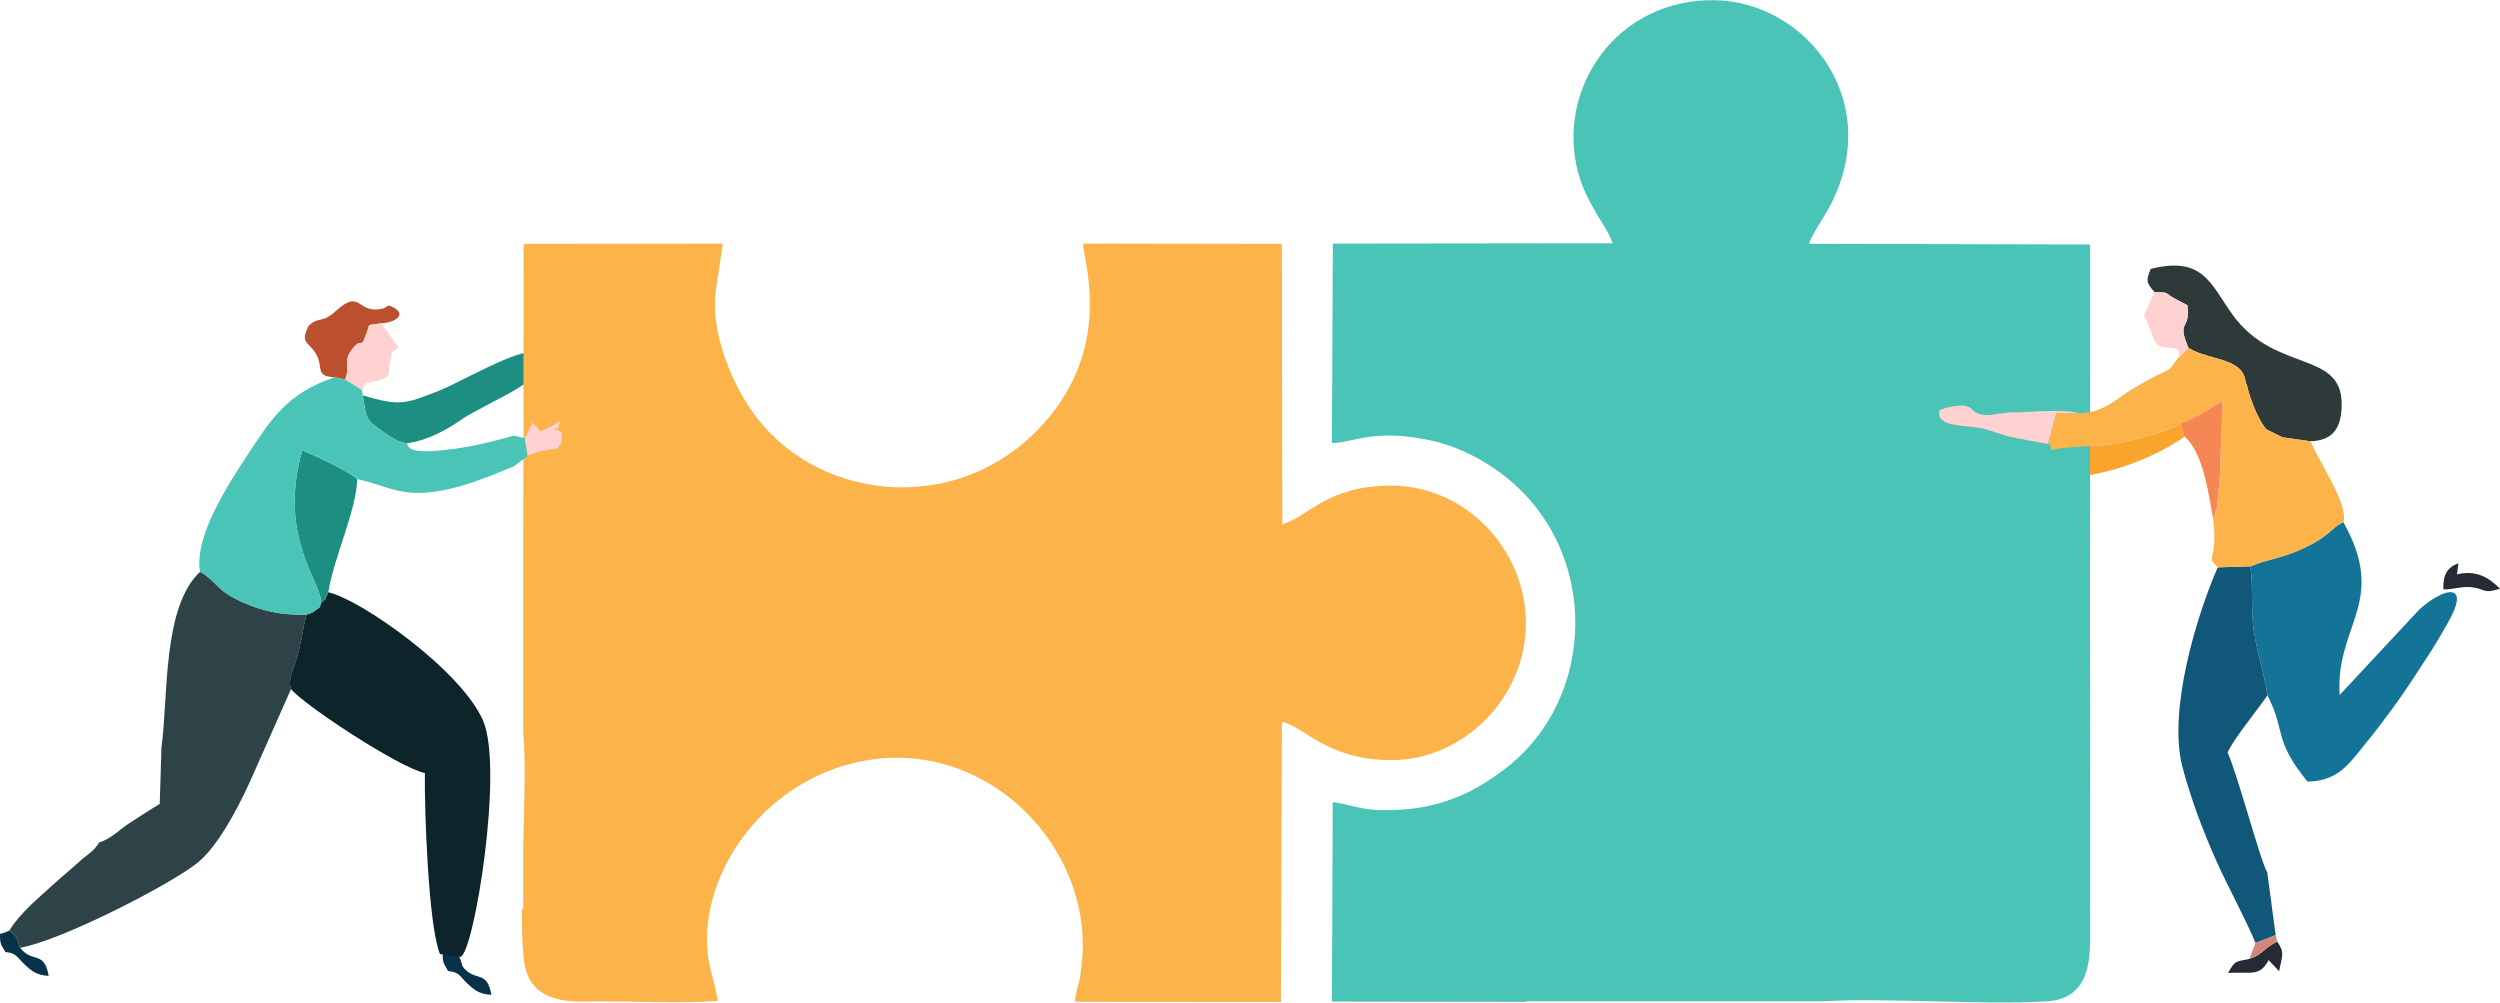
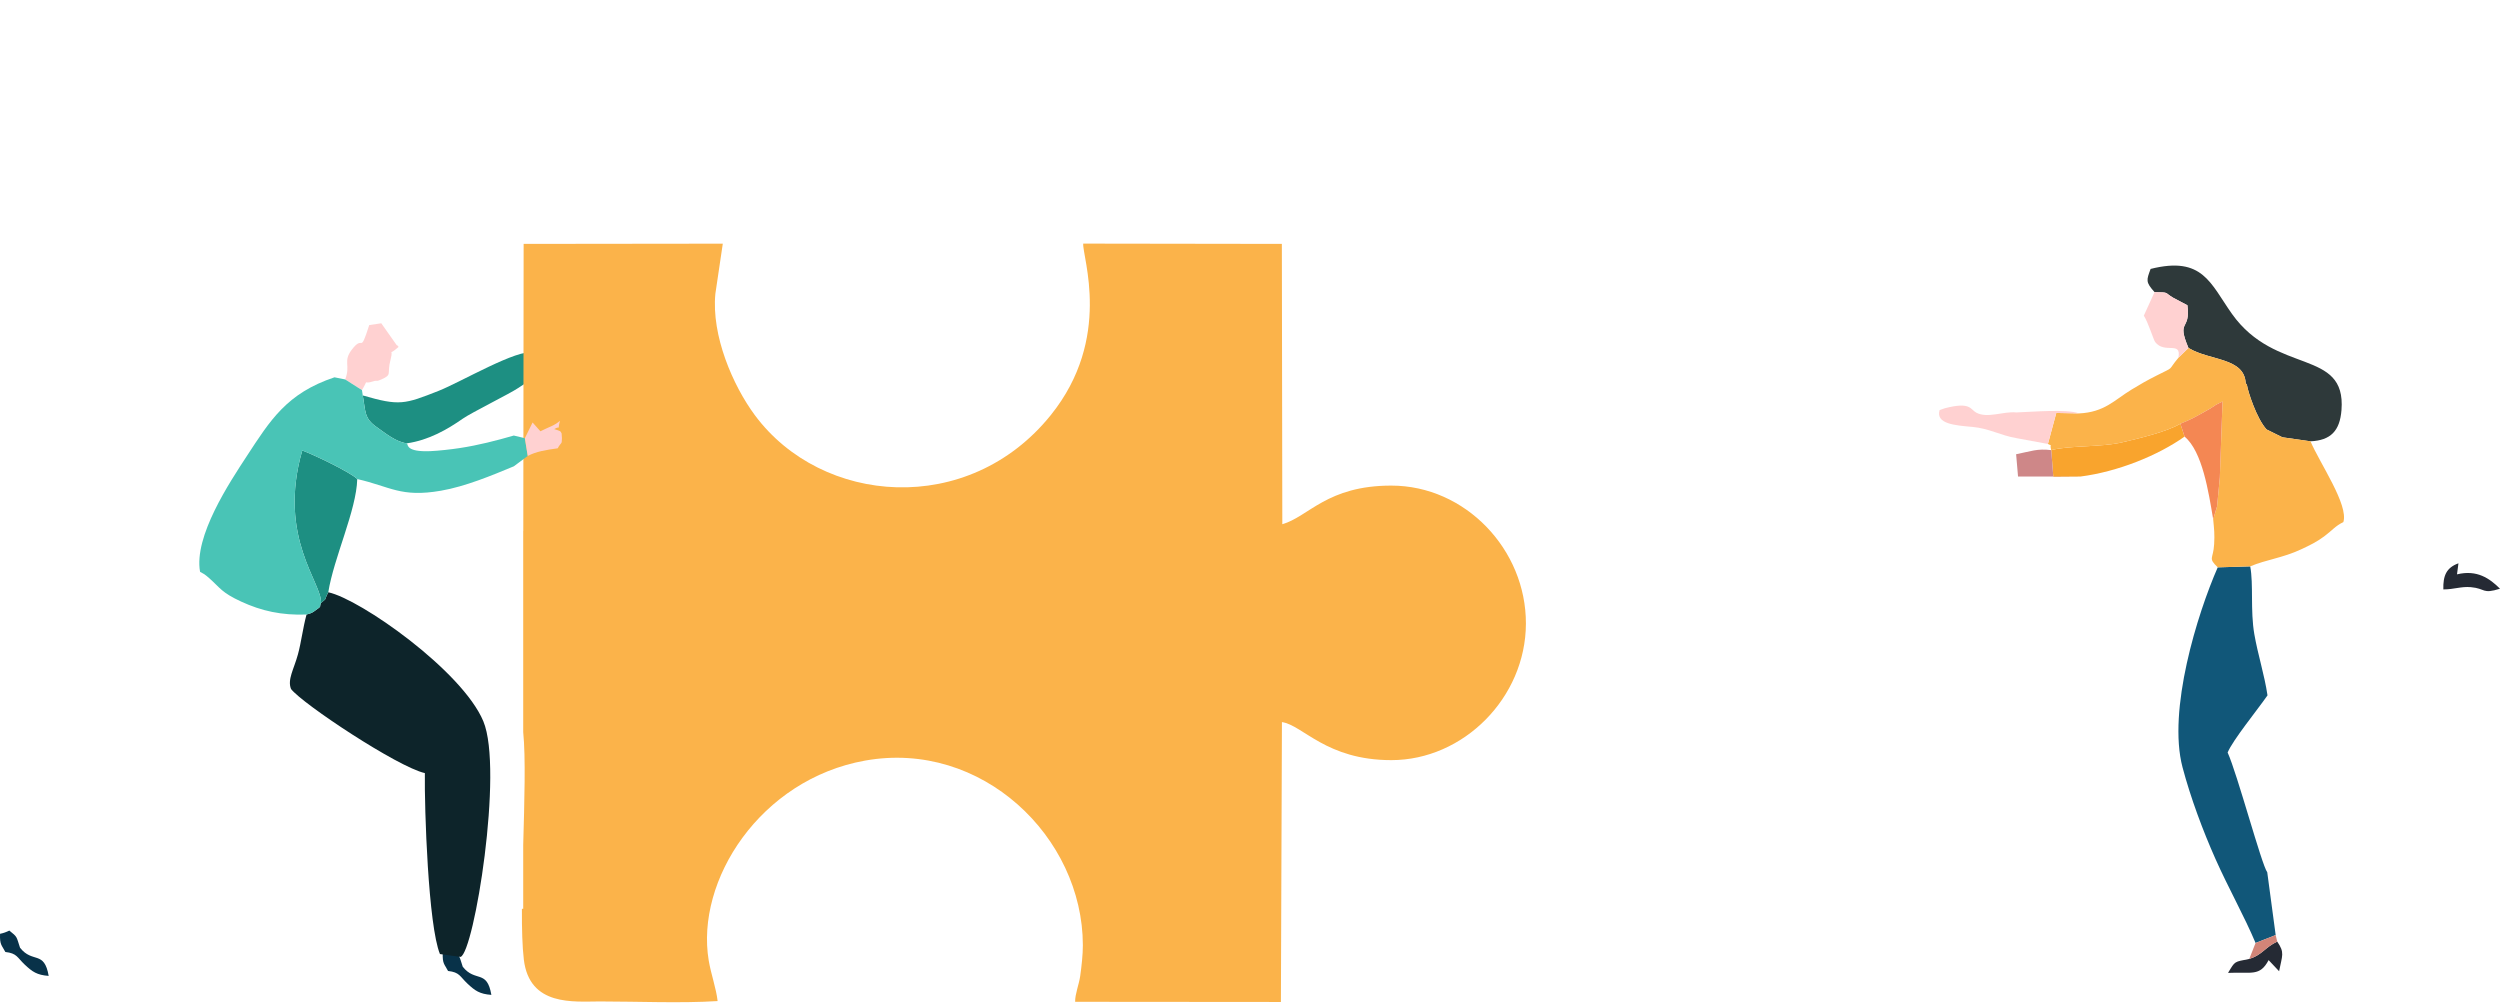
<svg xmlns="http://www.w3.org/2000/svg" xml:space="preserve" width="3.194in" height="1.281in" version="1.1" style="shape-rendering:geometricPrecision; text-rendering:geometricPrecision; image-rendering:optimizeQuality; fill-rule:evenodd; clip-rule:evenodd" viewBox="0 0 2883.65 1156.14">
  <defs>
    <style type="text/css">
   
    .fil4 {fill:#083249}
    .fil7 {fill:#0D242A}
    .fil9 {fill:#115779}
    .fil8 {fill:#137497}
    .fil2 {fill:#1D8F82}
    .fil14 {fill:#252A34}
    .fil10 {fill:#2E393A}
    .fil6 {fill:#2E4348}
    .fil3 {fill:#49C4B6}
    .fil11 {fill:#BB4F2E}
    .fil1 {fill:#CE8788}
    .fil15 {fill:#D28578}
    .fil12 {fill:#F48753}
    .fil0 {fill:#F9A42D}
    .fil5 {fill:#FBB34A}
    .fil13 {fill:#FFD1D1}
   
  </style>
  </defs>
  <g id="Layer_x0020_1">
    <g id="_1274617750960">
      <path class="fil0" d="M2366.03 519.02l2.38 30.71 31.24 -0.25c43.07,-5.53 89.39,-24.24 120.16,-46.09l-4.84 -14.88c-15.01,9.12 -47.74,16.97 -67.07,21.49 -24.86,5.81 -61.4,3.48 -81.86,9.02z" />
      <path class="fil1" d="M2325.51 523.76l2.21 25.68 71.93 0.04 -31.24 0.25 -2.38 -30.71c-16.3,-2.04 -23.75,1.45 -40.52,4.74z" />
      <path class="fil2" d="M418.43 455.9c3.45,18.79 1.47,26.26 15.88,36.41 10.59,7.46 22.7,17.46 35.07,18.85 25.33,-3.69 46.62,-16.01 64.67,-28.6 9.71,-6.77 54.13,-28.71 63.98,-35.39 12.26,-8.32 19.93,-11.64 23.13,-26.93l-6.05 -13.67c-17.73,-4.91 -83.66,34.02 -109.16,44.06 -39.31,15.5 -45.15,17.63 -87.53,5.27z" />
-       <path class="fil3" d="M2086.52 281.06c2.8,-9.29 16.41,-29.7 20.48,-36.78 70.83,-123.37 -21.46,-242.4 -128.9,-244.25 -112.55,-1.94 -183.06,100.86 -158.14,197.5 10.02,38.85 34.93,64.58 40.01,82.9l-322.61 0.37 -1.03 230.08c25.36,-0.32 45.74,-16.74 111.14,-3.66 32.31,6.46 62.49,22.14 86.23,40.31 112.69,86.23 109.24,258.49 1.25,339.86 -25.57,19.26 -49.84,33.14 -84.61,41.46 -18.33,4.39 -40.05,5.82 -59.8,5.26 -22.38,-0.63 -33.76,-6.5 -53.31,-9.12l-0.88 230.13 223.72 0.31 0 -0.66 344.08 0c69.23,-4.4 184.42,4.58 256.74,0.05 52.68,-3.3 49.95,-53.2 49.94,-83.76 -0.02,-253.96 -0.26,-462.92 -0.01,-789.28l-324.32 -0.71z" />
      <path class="fil4" d="M510.7 1098.8c-0.5,13.03 2.02,12.98 6.1,20.98 13.47,1.51 13.43,6.17 22.4,14.6 8.7,8.18 14.03,11.99 27.59,12.99 -5.14,-29.82 -18.5,-14.09 -33.03,-32.47 -4.42,-13.33 -2.73,-12.06 -12.35,-19.82 -3.49,1.76 -7.22,3.1 -10.71,3.73z" />
      <path class="fil5" d="M1604.84 559.92c-74.25,0 -95.24,35.76 -125.74,44.56l-0.53 -323.35 -229.12 -0.34c-1.17,15.28 33.97,109.12 -37.37,197.78 -95.03,118.1 -264.36,104.02 -341.35,0.17 -25.4,-34.26 -50.27,-91.88 -45.57,-140.14l8.56 -57.74 -229.73 0.27 -0.39 331.09 -0.1 -0.02 0 231.97c2.94,29.45 1.42,79.87 0,130.36l0 73.53 -1.5 0c-0.09,23.19 0.45,43.65 2.22,58.54 6.47,54.33 57.62,48.34 87.8,48.34 43.36,0 93.14,2.25 135.72,-0.43 -1.56,-14.41 -7.69,-31.44 -10.24,-46.65 -15.49,-92.51 59.5,-209.1 180.35,-230.74 134.45,-24.08 251.06,88.02 251.19,212.96 0.01,10.92 -1.46,23.99 -3.06,35.5 -1.32,9.48 -6.12,21.28 -5.84,29.77l237.34 0.2 1.18 -322.84c24.13,3.48 50.93,43.88 126.18,43.88 83.15,0 154.96,-71.94 155.24,-157.37 0.28,-85.63 -69.94,-159.29 -155.24,-159.29z" />
-       <path class="fil6" d="M186.18 862.53l-0.99 33.92 -0.96 30.67c-11.64,6.88 -21,13.21 -33.96,21.51 -13.5,8.66 -21.58,18.32 -35.72,22.89 -8.23,12.32 -12.5,12.46 -23.84,22.86 -10.63,9.73 -17.73,15.18 -28.08,24.6 -17.9,16.28 -39.62,34.01 -51.84,54.18 9.62,7.76 7.93,6.49 12.35,19.82 48.32,-8.23 177.88,-75.21 206.11,-99.19 21.72,-18.45 43.07,-57.53 58.77,-91.69l47.71 -107.55c-4.4,-10.86 3.19,-22.56 7.95,-39.93 3.83,-13.96 5.69,-30.51 9.94,-45.99 -28.72,1.06 -51.97,-4.08 -75.46,-14.95 -22.69,-10.51 -23.73,-15.38 -36.9,-27.08 -3.64,-3.23 -3.75,-3.06 -6.07,-4.74l-4.39 -2.49c-43.68,40.53 -36.6,144.68 -44.6,203.15z" />
      <path class="fil7" d="M370.22 695.41c-2.49,5.53 2.51,2.2 -8.23,9.8 -3.22,2.29 -5.08,2.27 -8.4,3.42 -4.24,15.48 -6.11,32.03 -9.94,45.99 -4.76,17.36 -12.35,29.06 -7.95,39.93 13.08,17.03 122.91,89.91 154.36,97 -0.6,41.02 3.93,176.11 17.41,208.72l23.8 3.29c15.63,-5.56 49.71,-215.62 26.22,-271.83 -24.32,-58.21 -142.01,-140.93 -178.83,-148.76 -5.8,11.33 -0.37,5.36 -8.44,12.46z" />
-       <path class="fil8" d="M2595.52 653.09c3.93,20.83 0.02,50.87 4.74,78.19 4.05,23.46 11.7,46.92 15.2,70.59 21.95,43.41 6.06,50.11 46.12,99.47 34.03,-0.46 47.46,-19.87 61.55,-37.15 34.36,-42.14 51.87,-67.89 81.46,-113.99 6.58,-10.25 12.5,-20.92 18.19,-30.73 28.41,-48.9 -3.04,-42.74 -31.98,-16.86l-92.08 98.82c-5.16,-80.95 56.14,-106.94 4.23,-199.4 -9.22,4.3 -13.48,10.16 -22.29,16.59 -8.87,6.47 -15.68,9.8 -26.56,14.88 -21.13,9.87 -40.09,11.78 -58.59,19.58z" />
      <path class="fil9" d="M2601.7 1087.49l23.19 -9.14 -9.71 -72.4c-6.5,-8.55 -34.68,-114.1 -45.7,-138.13 5.86,-14.24 33.99,-48.67 45.99,-65.94 -3.5,-23.67 -11.15,-47.13 -15.2,-70.59 -4.72,-27.33 -0.81,-57.36 -4.74,-78.19l-37.46 1.14c-23.6,53.71 -58.03,164.76 -40.61,230.62 9.34,35.3 23.64,73.45 37.86,105.41 15.1,33.96 33.28,66.1 46.39,97.23z" />
      <path class="fil10" d="M2485.19 336.77c17.89,0.32 10.82,0.31 21.54,6.5l16.39 8.67c3.87,30.34 -13.02,15.6 1.19,49.19 24.44,15.03 64.47,10.81 66.03,40.75 0.62,0.87 1.36,1.21 1.59,2.79 0.85,5.97 10.86,37.99 22.53,50.53l18.22 8.99 32.37 4.64c23.27,-1.04 33.88,-11.95 35.76,-36.03 5.58,-71.57 -75.83,-39.83 -126.32,-110.93 -24.91,-35.09 -33.58,-67.01 -93.85,-51.87 -4.77,13 -6,15.05 4.56,26.76z" />
      <path class="fil5" d="M2563.59 462.88l-3.11 87.6 -3.17 33.43 -4.51 14.77c1.14,11.8 1.8,17.02 1.13,28.78 -1.01,17.85 -7.43,15.52 4.13,26.77l37.46 -1.14c18.51,-7.8 37.46,-9.71 58.59,-19.58 10.88,-5.08 17.69,-8.41 26.56,-14.88 8.81,-6.43 13.08,-12.29 22.29,-16.59 6.25,-19.75 -26.93,-67.5 -37.92,-93.19l-32.37 -4.64 -18.22 -8.99c-11.67,-12.54 -21.68,-44.57 -22.53,-50.53 -0.22,-1.58 -0.96,-1.92 -1.59,-2.79 -1.56,-29.95 -41.58,-25.72 -66.03,-40.75l-11.64 11.38c-13.44,16.05 -2.96,9.29 -25.21,20.52 -11.24,5.67 -18.77,10.01 -28.94,16.21 -19.66,11.98 -30.91,25.98 -60.36,27.42l-26.32 -0.54 -9.66 35.79c6.6,3.57 1.28,-1.43 3.85,7.13 20.46,-5.54 57,-3.21 81.86,-9.02 19.34,-4.52 52.06,-12.37 67.07,-21.49 10.01,-4.04 14.07,-6.04 24,-11.56 4.37,-2.43 5.83,-3.3 9.41,-5.37 12.38,-7.15 0.58,-1.39 15.21,-8.7z" />
      <path class="fil2" d="M370.22 695.41c8.07,-7.1 2.64,-1.13 8.44,-12.46 6.33,-39.79 32.51,-94.56 33.41,-130.57 -7.38,-7.68 -52.15,-29.06 -63.43,-32.93 -29.08,100.64 23.74,153.65 21.57,175.96z" />
-       <path class="fil11" d="M385.82 435.01l12.34 2.47c6.48,-16.73 -2.79,-20.63 7.59,-34.3 14.27,-18.78 8.64,7.51 20.14,-28.41l13.91 -2.06c16.23,-0.79 29.74,-10.16 13.77,-18.42 -8.87,-4.59 -4.72,0.44 -15.08,2.11 -26.94,4.35 -22.49,-23.86 -51.02,2.04 -16.9,15.33 -19.41,5.61 -31.71,17.45 -9.74,21.01 0,17.28 8.71,32.06 9.4,15.98 -2.18,25.6 21.35,27.06z" />
      <path class="fil12" d="M2514.96 488.51l4.84 14.88c20.57,17.18 27.66,63.7 33,95.29l4.51 -14.77 3.17 -33.43 3.11 -87.6c-14.63,7.32 -2.84,1.55 -15.21,8.7 -3.59,2.07 -5.04,2.94 -9.41,5.37 -9.93,5.52 -13.99,7.51 -24,11.56z" />
      <path class="fil13" d="M398.15 437.47l19.37 12.34c8.76,-14.8 -0.13,-5.78 12.83,-10.11 5.28,-1.77 2.77,0.82 9.3,-2.11 13.41,-6.01 6.27,-5.8 10.83,-22.98 4.26,-16.05 -5,-2.08 9.29,-14.66 -0.65,-0.7 -1.8,-2.57 -2.12,-1.91l-17.85 -25.34 -13.91 2.06c-11.49,35.92 -5.87,9.63 -20.14,28.41 -10.39,13.68 -1.12,17.58 -7.59,34.3z" />
      <path class="fil13" d="M2512.67 412.5l11.64 -11.38c-14.21,-33.59 2.68,-18.85 -1.19,-49.19l-16.39 -8.67c-10.72,-6.19 -3.65,-6.18 -21.54,-6.5l-12.37 27.12c5.17,8.09 11.21,27.96 13.04,30.38 10.89,14.33 30.74,-1.84 26.81,18.24z" />
      <path class="fil3" d="M230.78 659.38l4.39 2.49c2.33,1.68 2.43,1.5 6.07,4.74 13.16,11.7 14.21,16.57 36.9,27.08 23.49,10.87 46.74,16.01 75.46,14.95 3.32,-1.16 5.17,-1.14 8.4,-3.42 10.73,-7.61 5.74,-4.27 8.23,-9.8 2.17,-22.32 -50.64,-75.32 -21.57,-175.96 11.28,3.87 56.05,25.25 63.43,32.93 38.1,8.6 50.05,21.5 96.52,13.43 28.11,-4.88 58.38,-17.46 84.05,-28.15l16.05 -11.92 -3.32 -20.51 -12.76 -3.06c-20.14,5.84 -40.86,11.18 -62.44,14.46 -9.64,1.47 -24.1,3.14 -33.78,3.54 -28.12,1.15 -25.64,-7.35 -27.04,-9.02 -12.37,-1.39 -24.48,-11.39 -35.07,-18.85 -14.41,-10.15 -12.43,-17.62 -15.88,-36.41l-0.91 -6.08 -19.37 -12.34 -12.34 -2.47c-55.04,18.4 -74.05,49.43 -101.4,91.28 -19.3,29.55 -61.06,92.19 -53.64,133.1z" />
      <path class="fil13" d="M605.38 505.24l3.32 20.51c9.79,-5.19 21.12,-6.99 34.58,-8.84 4.23,-7.8 4.8,-3.84 4.88,-11.58l-0.38 -5.63c-1.55,-3.08 -1.14,-2.48 -8.5,-4.97 8.53,-5.13 3.06,3.85 6.64,-9.55 -7.66,6.32 -11.69,6.52 -22.59,12.08l-9.03 -10.14 -8.91 18.12z" />
      <path class="fil14" d="M2594.43 1105.91c-17.62,3.54 -16.04,2.06 -24.48,16.09 27.1,-1.31 36.62,4.54 46.81,-14.74l12.09 12.82c3.55,-18.34 6.77,-21.31 -2.19,-34.22 -14.8,7.26 -17.17,15.32 -32.23,20.06z" />
      <path class="fil14" d="M2835.73 649.55c-13.96,5.08 -17.84,14.19 -17.44,30.12 12.46,0.01 20.45,-3.61 31.84,-2.59 17.17,1.55 12.84,8.31 33.52,1.79 -11.85,-11.84 -26.5,-22.21 -49.6,-16.57l1.68 -12.76z" />
      <path class="fil4" d="M0.06 1076.89c-0.49,13.03 2.02,12.99 6.1,20.99 13.47,1.5 13.44,6.16 22.4,14.6 8.7,8.18 14.03,11.99 27.59,12.99 -5.14,-29.82 -18.5,-14.09 -33.03,-32.47 -4.42,-13.33 -2.73,-12.06 -12.35,-19.82 -3.49,1.76 -7.23,3.09 -10.72,3.72z" />
      <path class="fil15" d="M2601.7 1087.49l-7.27 18.42c15.06,-4.74 17.43,-12.81 32.23,-20.06l-1.77 -7.51 -23.19 9.14z" />
      <path class="fil13" d="M2325.77 505.17l36.41 6.73 9.66 -35.79 26.32 0.54c-13.92,-5.3 -54.42,-1.7 -72.52,-1.11 -14.96,-1.55 -33.04,7.21 -46.08,0.24 -7.06,-3.78 -6.18,-12.9 -36.41,-5.04l-5.92 2.1c-4.76,16.04 18.18,17.64 37.88,19.39 19.03,1.69 32.43,9.84 50.66,12.92z" />
    </g>
  </g>
</svg>